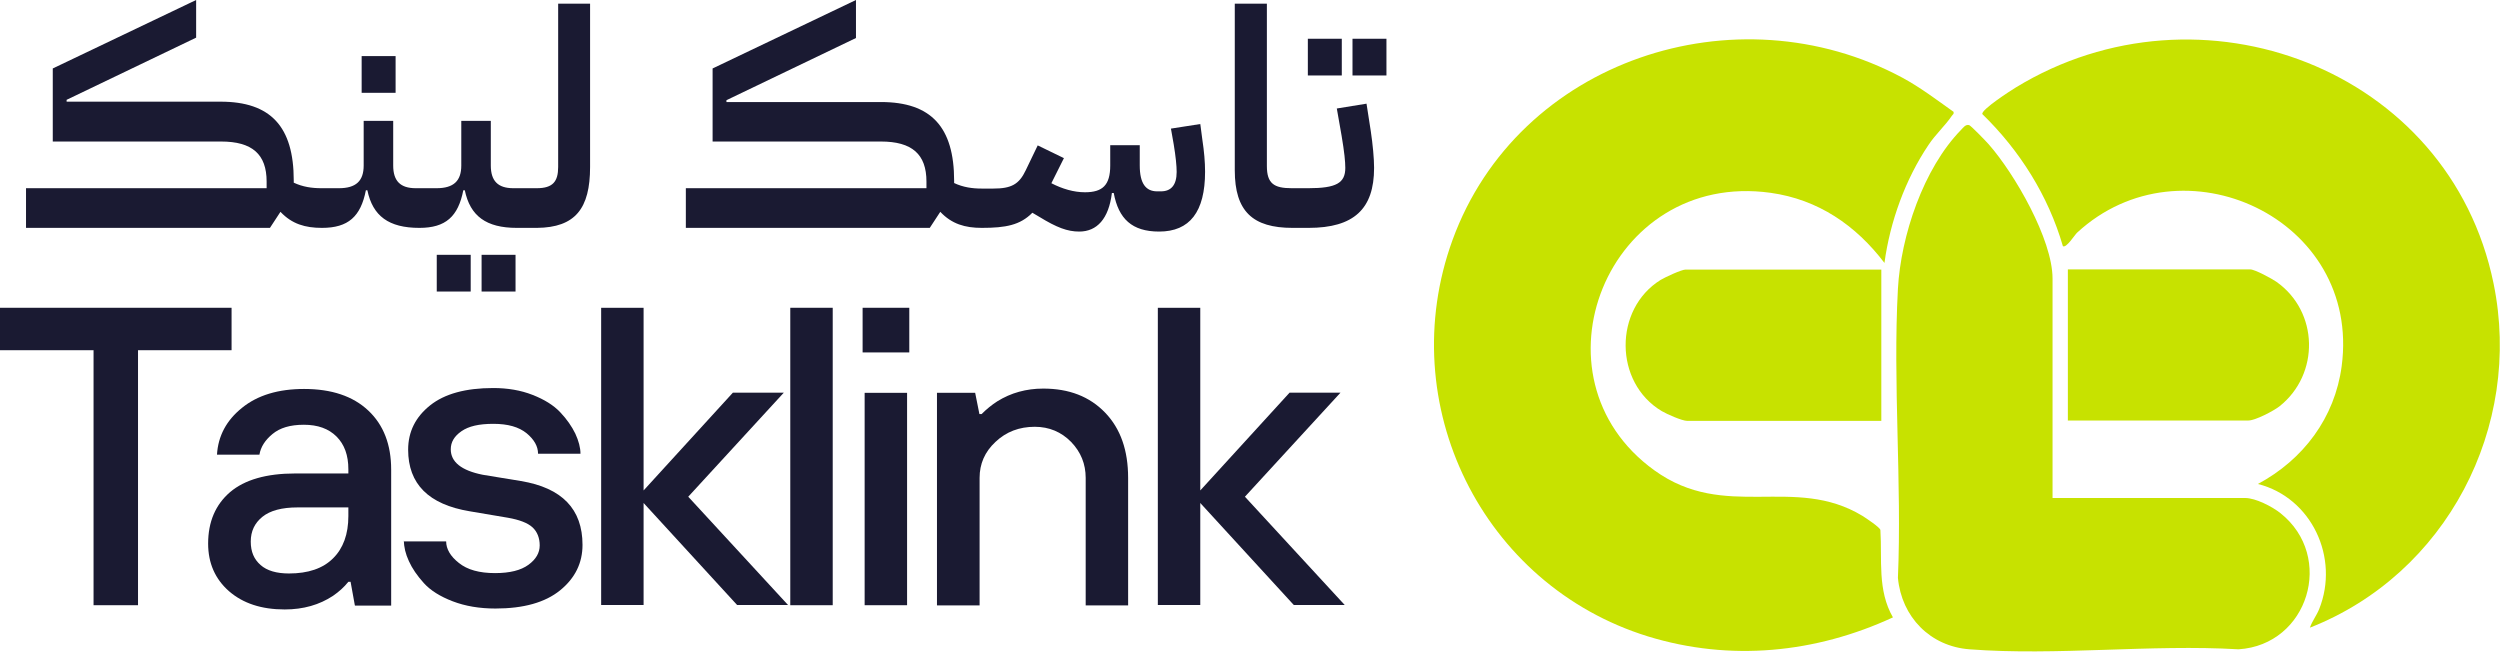
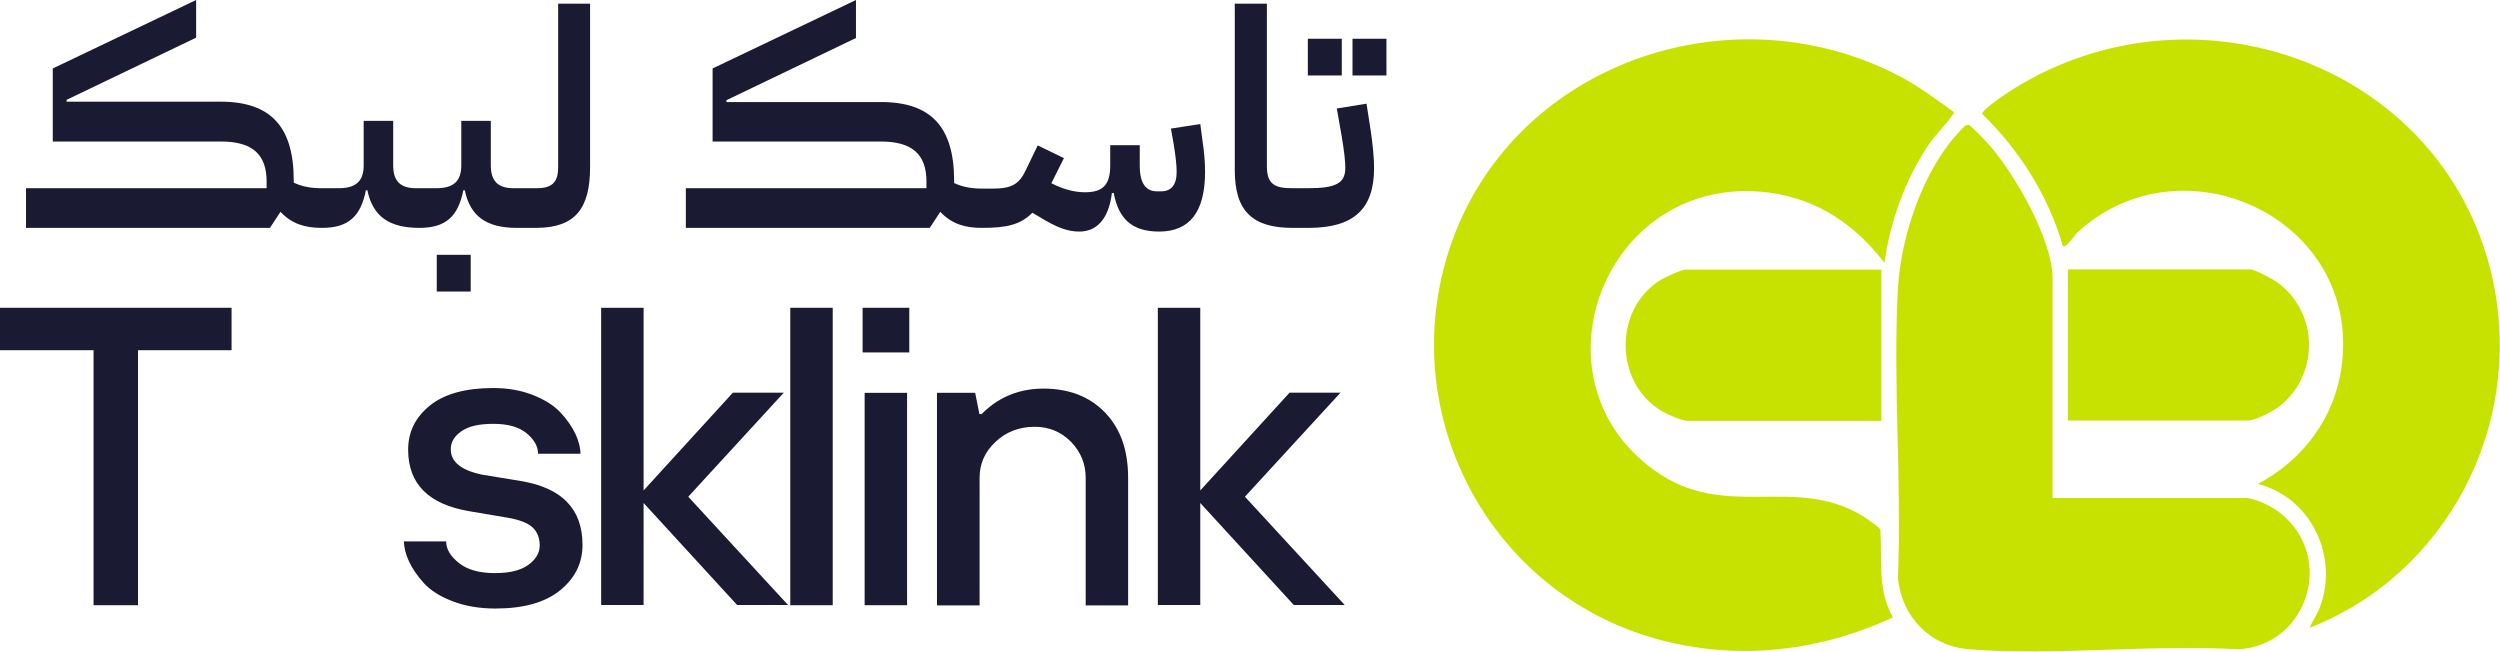
<svg xmlns="http://www.w3.org/2000/svg" id="Layer_2" data-name="Layer 2" viewBox="0 0 135.49 35.31">
  <defs>
    <style>
      .cls-1 {
        fill: #1a1a32;
      }

      .cls-2 {
        fill: #c7e200;
      }
    </style>
  </defs>
  <g id="Layer_1-2" data-name="Layer 1">
    <g>
      <path class="cls-1" d="M5.07,32.8v-13.82H0v-2.3h12.55v2.3h-5.07v13.82h-2.42Z" />
-       <path class="cls-1" d="M19.23,32.8l-.23-1.27h-.12c-.23.29-.51.54-.83.76-.74.49-1.61.74-2.62.74-1.26,0-2.26-.33-3.02-.99-.75-.66-1.13-1.52-1.13-2.58,0-1.18.4-2.11,1.19-2.79.79-.67,1.97-1.01,3.53-1.01h2.88v-.23c0-.75-.21-1.34-.64-1.77-.43-.43-1.02-.64-1.77-.64s-1.3.17-1.7.5-.64.7-.71,1.12h-2.3c.06-1.01.51-1.86,1.36-2.54.84-.68,1.96-1.02,3.36-1.02,1.49,0,2.65.39,3.48,1.17.83.78,1.24,1.85,1.24,3.2v7.37h-1.96ZM18.88,27.96v-.46h-2.76c-.84,0-1.48.17-1.9.51-.42.34-.63.78-.63,1.34s.18.96.53,1.27c.35.31.87.46,1.54.46,1.04,0,1.84-.27,2.39-.82.55-.54.83-1.31.83-2.29Z" />
      <path class="cls-1" d="M21.88,29.34h2.3c0,.41.23.81.69,1.17.46.37,1.11.55,1.96.55.8,0,1.4-.15,1.81-.45.41-.3.61-.65.61-1.05s-.13-.74-.39-.98c-.26-.24-.71-.41-1.33-.52l-2.07-.35c-2.23-.37-3.34-1.48-3.34-3.34,0-.97.4-1.77,1.19-2.4.79-.63,1.93-.94,3.42-.94.78,0,1.49.12,2.13.37.64.25,1.14.56,1.5.94.36.38.63.77.82,1.16.18.39.28.76.28,1.09h-2.3c0-.4-.21-.77-.62-1.11-.42-.34-1.01-.51-1.8-.51s-1.34.13-1.73.4-.58.59-.58.98c0,.69.58,1.15,1.73,1.38l2.07.34c2.23.37,3.34,1.52,3.34,3.46,0,.98-.4,1.8-1.21,2.46-.81.66-1.98.99-3.51.99-.86,0-1.63-.13-2.31-.39-.68-.26-1.21-.59-1.57-.99-.36-.4-.63-.79-.81-1.19-.18-.39-.27-.76-.27-1.12Z" />
      <path class="cls-1" d="M32.58,32.8v-16.12h2.3v9.9l4.84-5.3h2.76l-5.18,5.64,5.41,5.87h-2.76l-5.07-5.53v5.53h-2.3Z" />
      <path class="cls-1" d="M42.83,32.8v-16.12h2.3v16.12h-2.3Z" />
      <path class="cls-1" d="M46.75,19.1v-2.42h2.53v2.42h-2.53ZM46.86,32.8v-11.51h2.3v11.51h-2.3Z" />
      <path class="cls-1" d="M50.78,32.8v-11.51h2.07l.23,1.15h.12c.26-.26.54-.49.85-.69.74-.46,1.57-.69,2.49-.69,1.4,0,2.51.43,3.35,1.3s1.25,2.05,1.25,3.54v6.91h-2.3v-6.91c0-.75-.26-1.4-.79-1.95-.53-.54-1.19-.82-1.97-.82-.84,0-1.55.27-2.13.82-.58.54-.86,1.19-.86,1.95v6.91h-2.3Z" />
      <path class="cls-1" d="M62.75,32.8v-16.12h2.3v9.9l4.84-5.3h2.76l-5.18,5.64,5.41,5.87h-2.76l-5.07-5.53v5.53h-2.3Z" />
    </g>
    <g>
      <path class="cls-1" d="M30.25,9.05c0,.79-.29,1.15-1.16,1.15h-.65s0,0,0,0h-.62c-.83,0-1.22-.39-1.22-1.23v-2.42h-1.6v2.42c0,.84-.42,1.23-1.34,1.23h-.51s0,0,0,0h-.62c-.83,0-1.22-.39-1.22-1.23v-2.42h-1.6v2.42c0,.84-.42,1.23-1.34,1.23h-.51s0,0,0,0h-.44c-.52,0-1.01-.07-1.5-.3v-.12c0-2.92-1.25-4.27-3.97-4.27H3.61v-.1l7.02-3.37V0L2.86,3.71v3.96h9.12c1.69,0,2.47.69,2.47,2.17v.36H1.41v2.15h13.22l.57-.87c.62.66,1.34.87,2.25.87h0s0,0,0,0c1.42,0,2.1-.61,2.38-2.04h.08c.29,1.4,1.16,2.04,2.82,2.04h0s0,0,0,0c1.42,0,2.1-.61,2.38-2.04h.08c.29,1.4,1.16,2.04,2.82,2.04h0s0,0,0,0h1.09c2.08-.02,2.88-1.05,2.88-3.3V.2h-1.73v8.85Z" />
      <path class="cls-1" d="M65.06,6.72l-1.6.25.15.85c.11.67.16,1.17.16,1.5,0,.72-.31,1.05-.85,1.05h-.21c-.6,0-.94-.41-.94-1.4v-1.1h-1.6v1.1c0,1.07-.42,1.45-1.37,1.45-.6,0-1.22-.18-1.82-.49l.68-1.36-1.42-.69-.65,1.35c-.36.76-.78.99-1.76.99h-.18s0,0,0,0h-.44c-.52,0-1.01-.07-1.5-.3v-.12c0-2.92-1.25-4.27-3.97-4.27h-8.37v-.1l7.02-3.37V0l-7.77,3.71v3.96h9.12c1.69,0,2.47.69,2.47,2.17v.36h-13.04v2.15h13.22l.57-.87c.62.66,1.34.87,2.25.87h0s0,0,0,0c1.3,0,2.08-.15,2.74-.82l.39.23c.93.57,1.51.79,2.15.79.96,0,1.6-.69,1.77-2.09h.1c.26,1.4.99,2.09,2.46,2.09,1.66,0,2.49-1.07,2.49-3.24,0-.53-.05-1.1-.15-1.76l-.11-.84Z" />
      <path class="cls-1" d="M74.05,5.62l-1.6.26.26,1.48c.15.89.2,1.4.2,1.74,0,.82-.49,1.1-2,1.1h-.41s0,0,0,0h-.5c-.96,0-1.34-.26-1.34-1.2V.2h-1.74v9.03c0,2.23.98,3.12,3.13,3.12h.02s0,0,0,0h.85c2.46,0,3.55-1.03,3.55-3.25,0-.51-.07-1.26-.18-2l-.23-1.48Z" />
      <rect class="cls-1" x="73.3" y="2.1" width="1.84" height="1.99" />
      <rect class="cls-1" x="70.88" y="2.1" width="1.84" height="1.99" />
-       <rect class="cls-1" x="19.6" y="3.04" width="1.84" height="1.99" />
      <rect class="cls-1" x="23.67" y="13.81" width="1.84" height="1.99" />
-       <rect class="cls-1" x="26.1" y="13.81" width="1.84" height="1.99" />
    </g>
    <g>
      <path class="cls-2" d="M105.87,6.05c.04.14-.04.15-.09.23-.35.52-.89,1.01-1.26,1.57-1.26,1.87-2.09,4.17-2.39,6.4-1.55-2.04-3.59-3.44-6.17-3.8-8.85-1.23-13.31,9.99-6.3,15.04,3.85,2.78,7.57.22,11.28,2.47.19.12.93.61.97.76.1,1.63-.17,3.26.68,4.74-4.2,1.94-8.82,2.4-13.28,1.03-8.98-2.78-13.82-12.59-10.59-21.48,3.55-9.75,15.36-13.64,24.38-8.8.98.53,1.86,1.2,2.76,1.84Z" />
      <path class="cls-2" d="M125.19,34.01c.12-.35.36-.65.5-1,1.11-2.77-.4-6.04-3.32-6.78,2.46-1.32,4.17-3.59,4.54-6.39,1.06-8.01-8.64-12.49-14.34-7.23-.13.12-.59.86-.77.73-.79-2.73-2.34-5.19-4.37-7.16-.04-.25,1.54-1.27,1.82-1.44,9.97-6.09,23.5-1.04,25.89,10.62,1.6,7.79-2.56,15.76-9.96,18.66Z" />
      <path class="cls-2" d="M111.25,26.99h10.43c.57,0,1.47.47,1.91.82,2.97,2.36,1.51,7.14-2.27,7.38-4.74-.28-9.88.36-14.58,0-2.13-.16-3.68-1.75-3.88-3.87.22-5.16-.28-10.54,0-15.67.16-2.87,1.38-6.52,3.42-8.61.12-.12.24-.31.44-.26.1.03.93.89,1.06,1.04,1.4,1.59,3.46,5.15,3.46,7.28v11.89Z" />
      <path class="cls-2" d="M101.96,14.61v8.2h-10.52c-.28,0-1.11-.37-1.38-.53-2.59-1.54-2.61-5.53-.06-7.11.23-.14,1.13-.56,1.35-.56h10.61Z" />
      <path class="cls-2" d="M112.07,22.8v-8.2h9.88c.26,0,1.17.5,1.42.67,2.3,1.62,2.36,5.01.17,6.75-.32.25-1.31.77-1.69.77h-9.79Z" />
    </g>
  </g>
</svg>